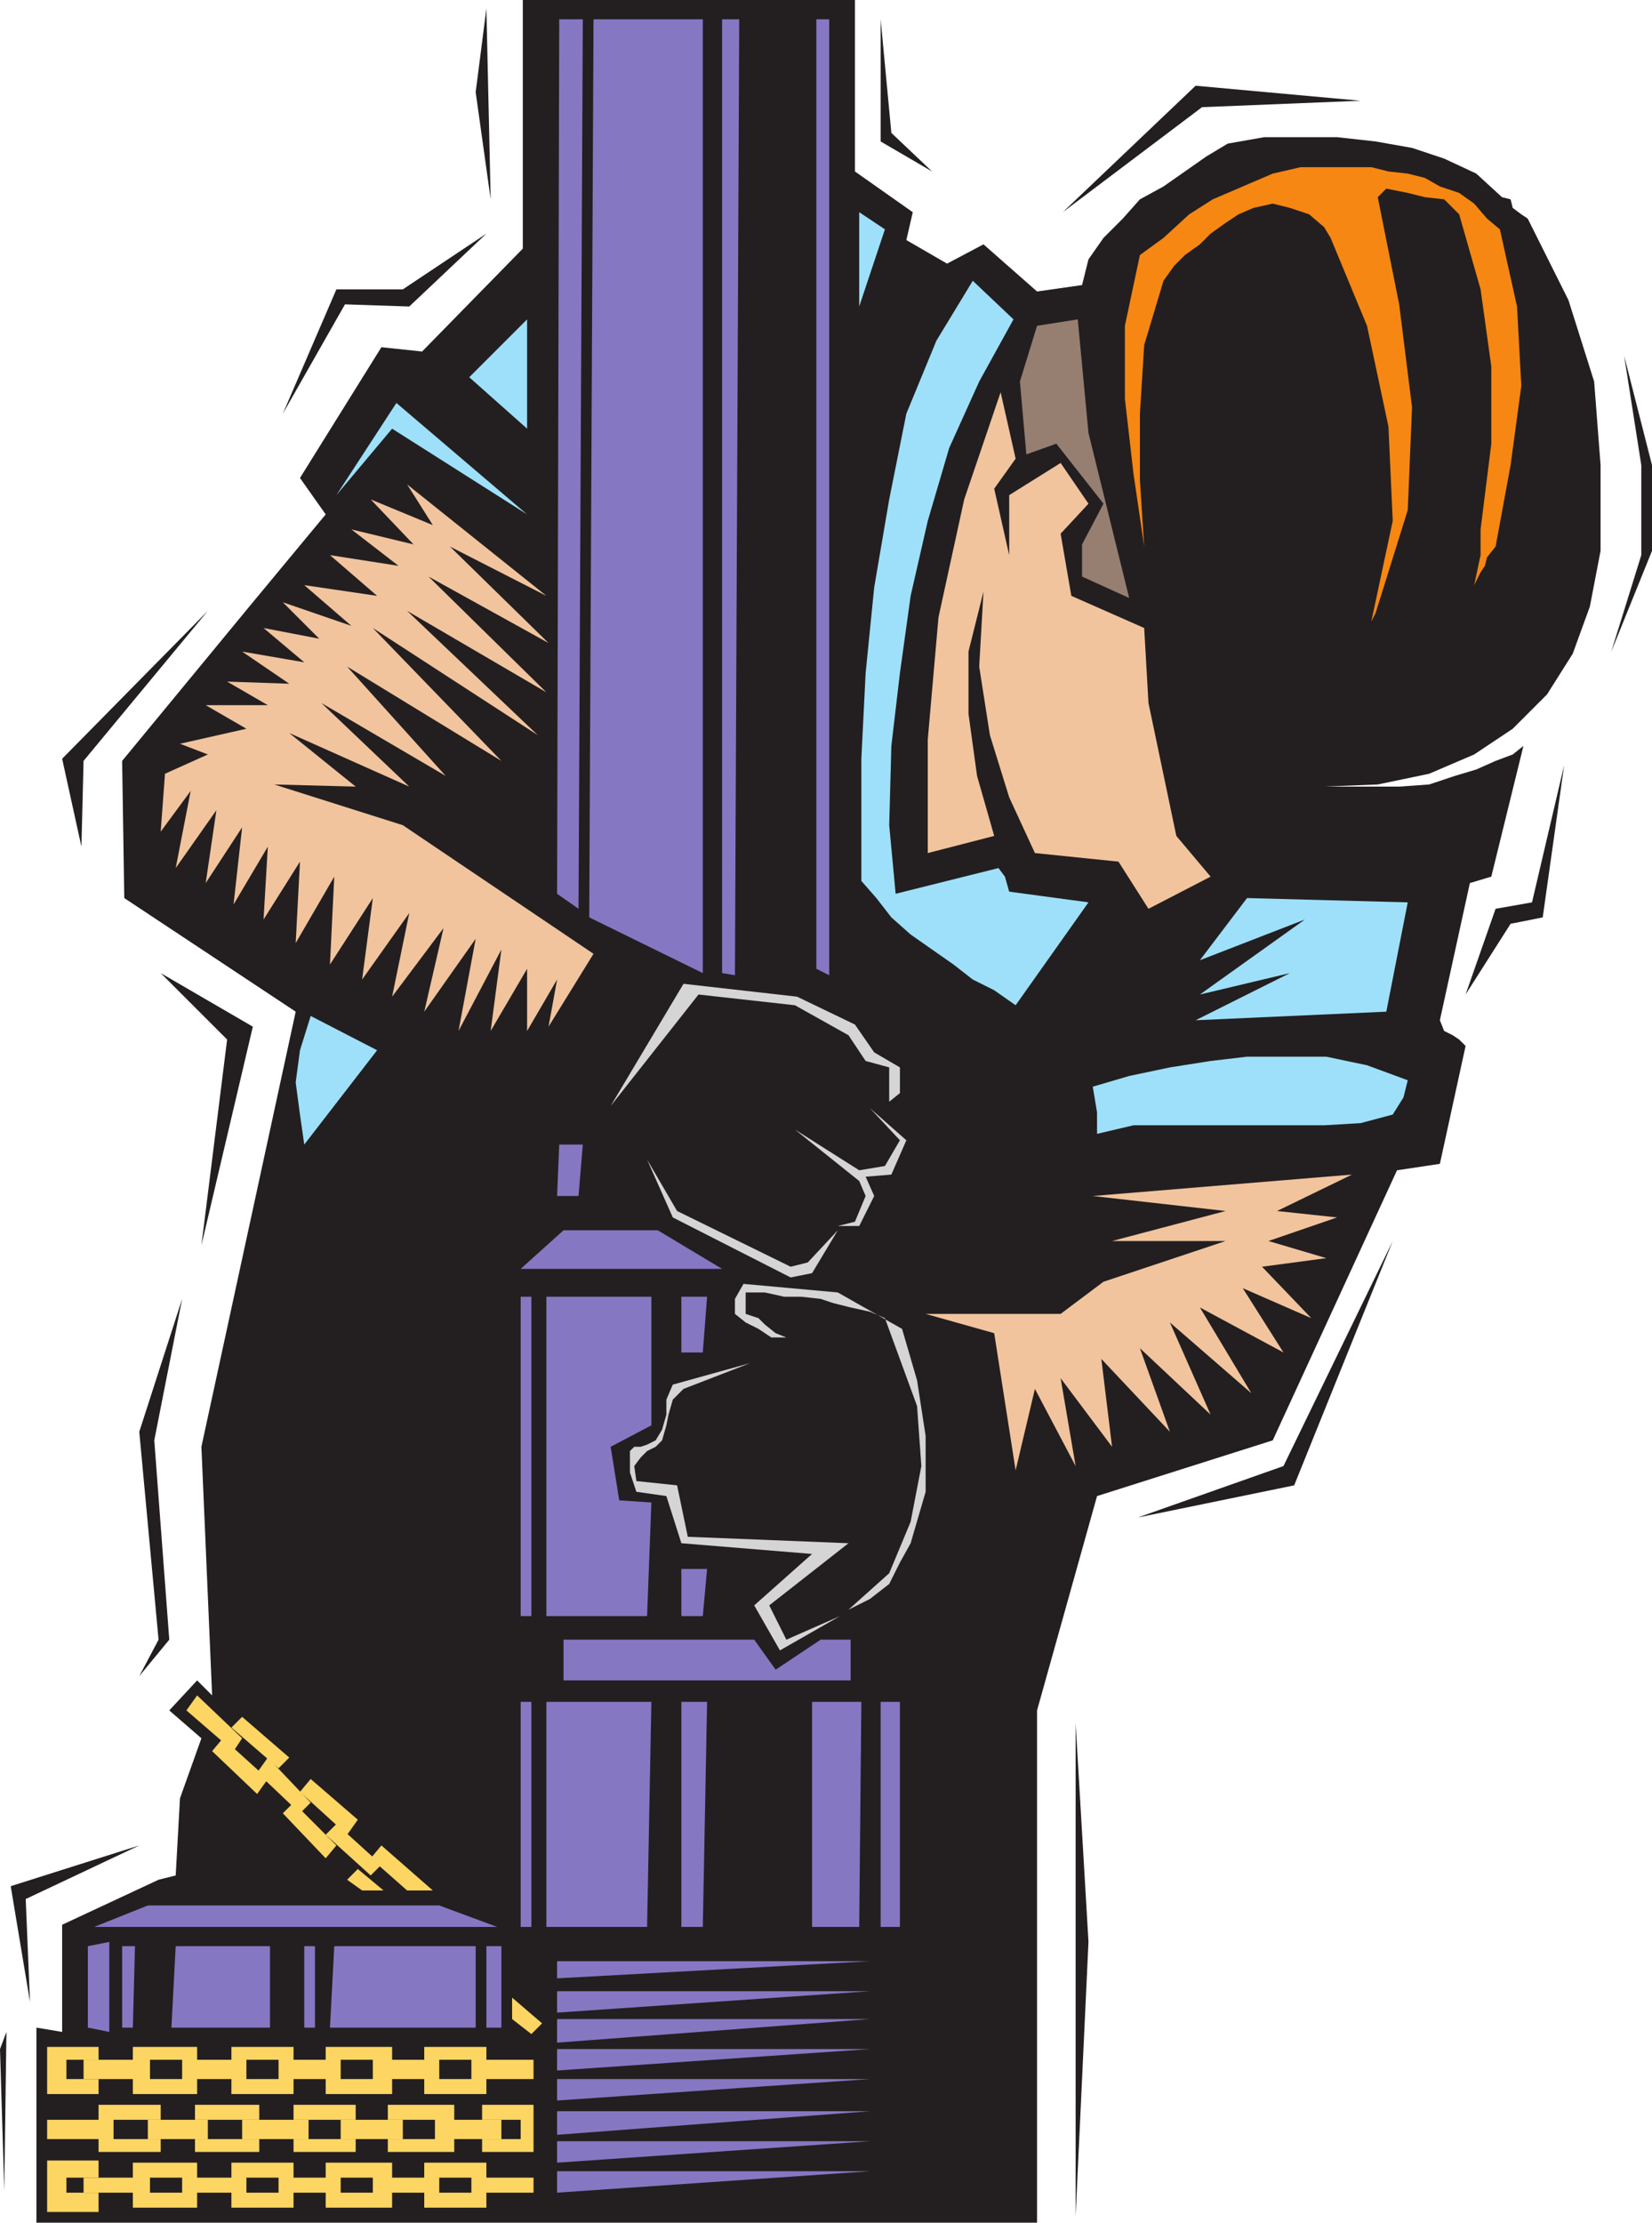
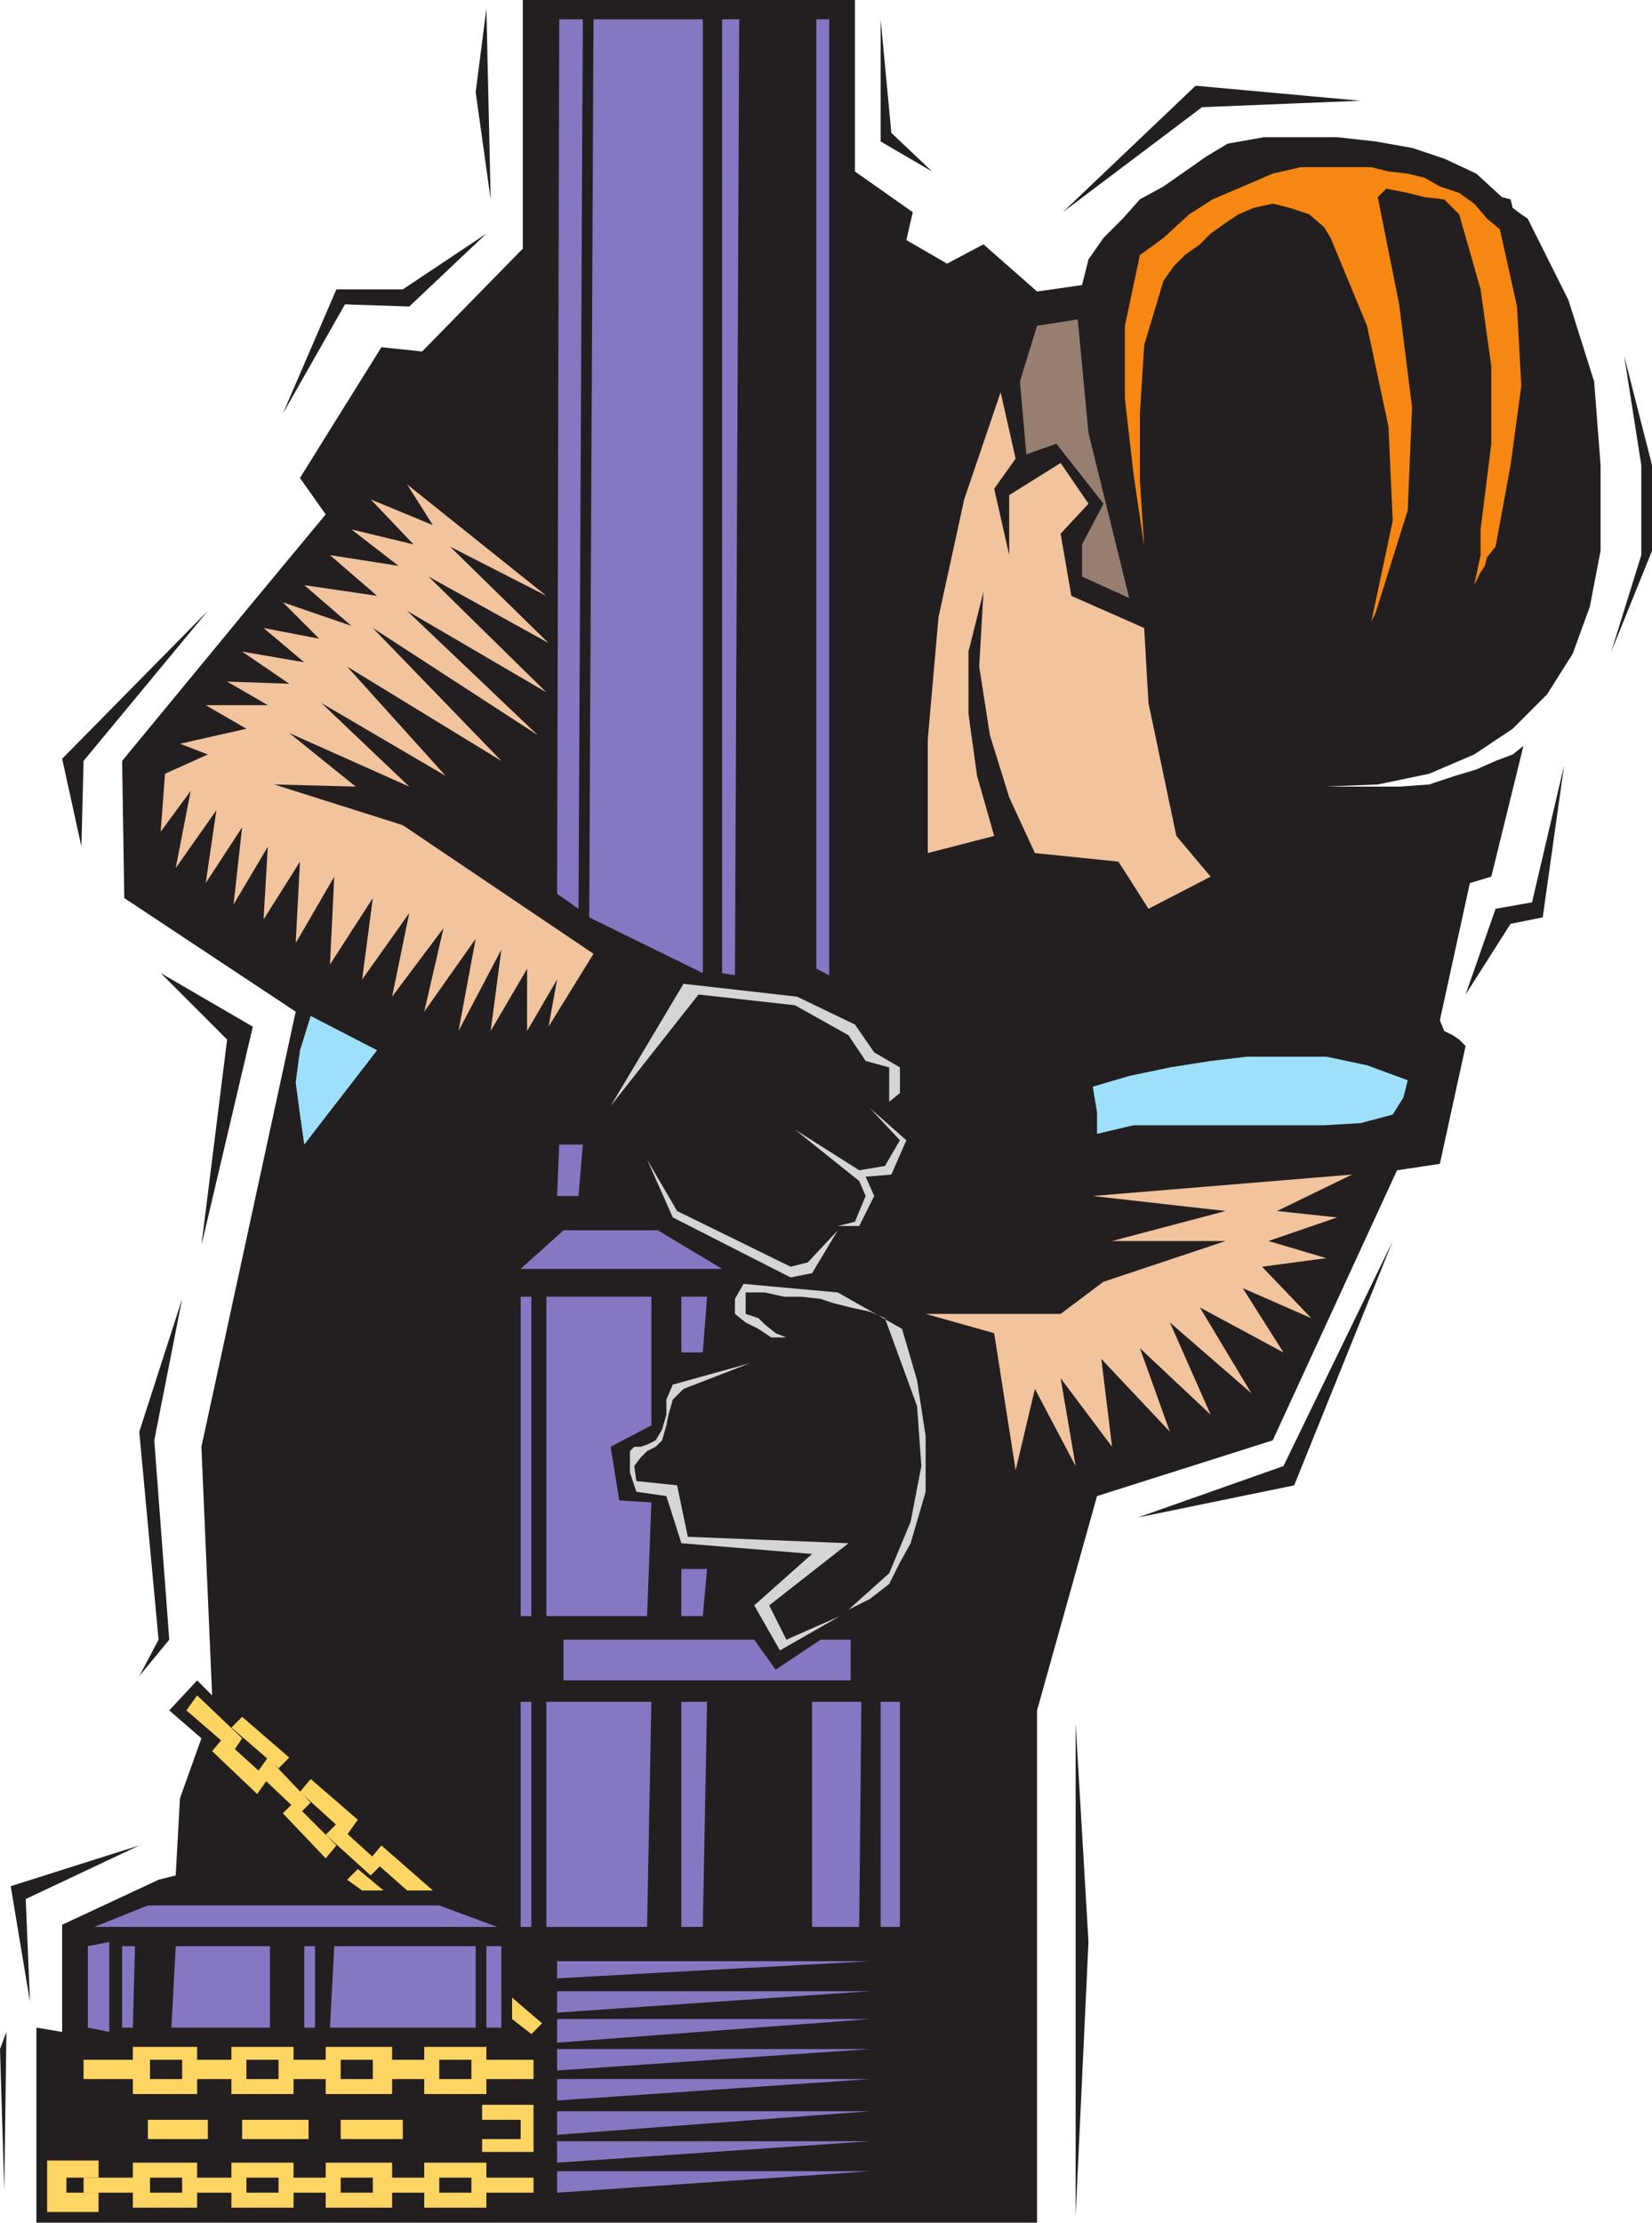
<svg xmlns="http://www.w3.org/2000/svg" width="578.25" height="777.75">
  <path fill="#231f20" fill-rule="evenodd" d="M12.75 777.75V709.5l9 1.5v-37.5l33.75-15.75 6-1.5 1.5-27 7.5-21-11.25-9.75L69 588l5.25 5.25-3.75-87 33-152.25-60-39.75-.75-48 45.75-55.5L114 180l-9-12.75 28.5-45.75 14.25 1.5L183 87V0h116.25v60l20.25 14.25-2.25 9.75 14.25 8.25 12.75-6.75L363 102l15.75-2.25 2.25-9 5.25-7.5L393 76.5l6-6.75 8.25-4.5 15-10.5 7.5-4.5L442.5 48H468l13.5 1.5 12.75 2.25 11.25 3.75 11.25 5.25 9 8.25 3 .75.75 3 3 2.25 2.25 1.5L549 105l9 28.5 2.25 29.25v30l-3.75 19.5-6 16.5-9 14.25-12 12-13.5 9-15.75 6.75-18 3.75-18.75.75h26.25l10.5-.75 9-3 7.5-2.25 6.75-3 6-2.25 3.75-3L522 306.75l-7.5 2.25-10.5 48 1.5 3.75 3 1.5 2.25 1.5L513 366l-9 41.25-15 2.25-43.5 94.5-61.5 19.5-21 75v179.25H12.75" />
  <path fill="#8677c3" fill-rule="evenodd" d="M42.75 709.5V681h4.5l-.75 28.5h-3.75m127.5 0V681h5.25v28.5h-5.25m12-35.25V595.5H186v78.75h-3.75m9 0V595.5H228l-1.5 78.75h-35.25m47.25 0V595.5h9l-1.5 78.75h-7.5m45.75 0V595.5h17.25l-.75 78.75h-16.5m24 0V595.5H315v78.75h-6.75m-126-108.75V453.75H186V565.5h-3.75m9 0V453.75H228v45l-14.25 7.5 3 18.75 11.25.75-1.5 39.75h-35.25m47.25-92.25v-19.5h9l-1.5 19.5h-7.5m0 92.25V549h9l-1.5 16.5h-7.5m-123 144L117 681h49.5v28.5h-51m-9 0V681h3.75v28.5h-3.75m-46.5 0 1.5-28.5h33v28.5H60M38.25 711l-7.5-1.5V681l7.5-1.5V711M33 674.25l18.75-7.5h102l20.25 7.5H33" />
  <path fill="#d6d5d5" fill-rule="evenodd" d="m273 577.5-9-15.75 20.25-18L238.5 540l-5.25-16.5-10.5-1.5-2.25-6.75v-7.5l1.5-1.5h2.25l2.25-.75 3-1.5 2.25-3.75 1.5-5.25v-5.25l2.25-5.25 27-7.5-23.25 9-3.75 3.75L234 495l-.75 3.75-1.5 5.25-2.25 2.25-3 1.5-2.25 2.25-2.25 3 .75 5.25 14.25 1.5 3.75 18L297 540l-27.75 21.75 6 12L294 565.5l-21 12" />
  <path fill="#d6d5d5" fill-rule="evenodd" d="m297 563.25 14.25-12.75 7.5-18 3.75-19.5-1.5-21-11.25-30.75-5.25-2.25-6.75-1.5-6-1.5-4.5-1.5-6.75-.75h-6l-6.75-1.5H261v7.5l4.5 1.5 2.25 2.25 3.75 3 3.75 1.5H270l-4.5-3-4.5-2.25-3.75-3v-5.25l3-5.25 33 3 22.5 12.75 5.25 18 3 19.5V522l-5.25 18-3.75 6.75-3.75 7.5-6.75 5.25-7.5 3.75" />
  <path fill="#231f20" fill-rule="evenodd" d="m398.25 531 51-18 38.25-78.75-34.5 85.5L398.25 531" />
  <path fill="#f1c49e" fill-rule="evenodd" d="m355.5 514.5-7.5-48-24-6.75h47.25l15-11.25L429 434.25h-39.75l39.75-10.5-46.5-5.25 90.75-7.5L447 423.75l21 2.25-24 8.25 20.25 6-22.5 3 17.25 18-24-10.5 14.25 22.5L420 457.5l18 30-28.5-24.75L423.75 495 399 471.75 409.5 501l-24-25.5 3.75 30.75-18-24L376.5 513l-14.25-27-6.75 28.5" />
  <path fill="#d6d5d5" fill-rule="evenodd" d="m276.75 447-41.25-21-9-20.25 10.5 18 39.75 19.5 6-1.5 10.5-11.25-9 15-7.5 1.5" />
  <path fill="#8677c3" fill-rule="evenodd" d="M252.75 444h-70.5l15-13.5h33l22.5 13.5" />
  <path fill="#d6d5d5" fill-rule="evenodd" d="M300.75 429h-7.5l6-1.5 3.75-9-2.25-5.25-22.5-18 22.5 14.25 9-1.5 5.25-9-10.5-11.25L317.25 399 312 411l-9 .75 3 6.75-5.25 10.5" />
  <path fill="#9ee0f9" fill-rule="evenodd" d="M106.5 400.5 105 390l-1.5-11.25 1.5-11.25 3.75-12 23.25 12-25.5 33m277.5-3.75v-7.5l-1.5-9 12.75-3.75 14.25-3 14.25-2.25 12.75-1.5h27.75l14.25 3 14.25 5.25-1.5 6-3.75 6-11.25 3-12.75.75h-66.75l-12.75 3" />
  <path fill="#d6d5d5" fill-rule="evenodd" d="m213.75 387 25.5-42.75 39.75 4.5 20.25 9.75 6.75 9.75 9 5.25v9l-3.75 3v-12l-8.25-2.25-6-9-18.75-10.5L244.5 348l-30.75 39" />
  <path fill="#f1c49e" fill-rule="evenodd" d="m166.5 328.5-18 25.5 6.75-29.25-18 24 6-29.25-16.5 23.25 3.75-28.5-15 23.25 1.5-30.75L103.5 330l1.5-28.5-12.75 20.25 1.5-25.5-12 20.25 3-27L72 309l3.75-25.5-14.25 20.25 5.25-27L56.25 291l1.5-20.25 15-6.75-9.75-3.75L86.25 255 72 246.75h21.75L79.5 238.5l21.75.75L84.75 228l21.75 3.75-14.25-12 19.5 3.75L99 210.75l24 8.25-16.5-14.25 25.5 3.75-16.5-14.25 24 3.75-16.5-12.75 21.75 5.25-15-15.75 21.75 9-9-14.25 48.75 39-33.75-17.25L192 225l-42-23.25 41.25 40.5-48.75-28.5 45.75 43.5-57.75-37.5 45 46.5-54-33L156 271.5 112.5 246l30.75 29.25-42-18.75 23.25 18.75-28.5-.75 45 14.25 66.75 45-15.75 25.5 3-16.5-10.5 18V339l-12.75 21.75 3.75-28.5-15 28.5 6-32.25" />
-   <path fill="#9ee0f9" fill-rule="evenodd" d="m418.5 357 33-16.5L420 348l36.75-26.25L420 336l16.5-21.75 56.25 1.5-7.5 38.25-66.75 3m-63-5.25-7.5-5.25-7.5-3.75-6.75-5.25-15-10.5-6.75-6-5.25-6.75-5.25-6V265.5l1.5-30 3-30 5.25-30.75 6-30 10.5-25.5 12.75-21 14.25 13.5-12 21.75-10.5 23.25-7.5 25.5-6 26.25-3.75 27-3 25.5-.75 27.75 2.25 24 36-9 2.25 3 1.5 5.25 27.75 3.75-25.5 36" />
  <path fill="#8677c3" fill-rule="evenodd" d="M285.75 339V6.75h4.5v334.5l-4.5-2.25m-33 1.5V6.75h6l-1.5 334.5-4.5-.75m-6.75 0L206.25 321l1.5-314.25H246V340.5M202.5 318l-7.5-5.25.75-306H204L202.5 318m0 100.5H195l.75-18H204l-1.5 18" />
  <path fill="#f1c49e" fill-rule="evenodd" d="m402 318-10.5-16.5-29.25-3-9-19.5-6.75-21.75-3.75-24 1.5-26.25-5.25 21v21.75l3 21.75 6 21-23.25 6v-39.75L328.5 216l9-41.25 12.75-37.5 5.25 23.25L348 171l5.25 23.25v-21l18-11.25 9.75 14.25-9.75 10.5L375 208.5l25.5 11.25L402 246l9.75 46.5 12 14.25L402 318" />
  <path fill="#f68712" fill-rule="evenodd" d="m480 217.5 7.5-35.25-1.5-33-7.5-35.25-12.75-30.75-2.25-3.75-5.25-4.5-6.75-2.25-6-1.5-6.75 1.5L433.5 75l-4.5 3-5.25 3.75L420 85.5l-5.25 3.75L411 93l-3.75 5.25-6.75 22.5-1.5 24V168l1.5 23.25-3.75-25.5-3-26.25V114L399 89.25l8.25-6 9-8.25 8.25-5.25 21-9 9.75-2.25H480l6 1.5 6.75.75 6 1.5 5.25 3 6.75 2.25 5.25 3.75 4.5 5.25 4.5 3.75 6 27 1.5 27.75-3.75 27.75-5.25 28.5-3 3.75-.75 3-1.5 2.25-2.25 4.5 2.25-10.5v-9l3.75-30v-27l-3.75-27-7.5-26.25-5.25-5.25-6.75-.75-6-1.5-7.5-1.5-3 3 7.5 37.5 4.5 36-1.5 36-11.25 36-1.5 3" />
-   <path fill="#9ee0f9" fill-rule="evenodd" d="m184.5 180-47.25-30-19.5 23.25 21-32.25 45.75 39m0-30-20.25-18 20.25-20.25zm116.25-42.75v-33l9 6zm0 0" />
  <path fill="#fdd562" fill-rule="evenodd" d="M168.75 736.5h18V753h-18v-4.5h13.5v-6.75h-13.5v-5.25m-117 5.25h21v6.75h-21v-6.75m67.5 0H141v6.75h-21.75v-6.75m-34.5 0H108v6.75H84.75v-6.75" />
-   <path fill="#fdd562" fill-rule="evenodd" d="M152.25 741.75h23.25v6.75h-23.25v-6.75m-135.75 0h23.25v6.75H16.5v-6.75m51.75-5.25h22.5v5.25h-22.5v-5.25m67.5 0H159v5.25h-23.25v-5.25m-101.25 0h21.75v5.25H34.5v-5.25m68.25 0h21.75v5.25h-21.75v-5.25m-34.5 12h22.5v4.5h-22.5v-4.5m67.5 0H159v4.5h-23.25v-4.5m-101.25 0h21.75v4.5H34.5v-4.5m68.25 0h21.75v4.5h-21.75v-4.5M34.5 716.25h-18v16.5h18v-5.25H23.25v-6.75H34.5v-4.5" />
  <path fill="#fdd562" fill-rule="evenodd" d="M29.25 720.75H52.5v6.75H29.25v-6.75m68.25 0h21.75v6.75H97.5v-6.75m-33.75 0h22.5v6.75h-22.5v-6.75m66.75 0h23.25v6.75H130.5v-6.75m34.5 0h21.75v6.75H165v-6.75m-118.5-4.5H69v4.5H46.5v-4.5m67.5 0h23.25v4.5H114v-4.5m34.5 0h21.75v4.5H148.5v-4.5m-67.5 0h21.75v4.5H81v-4.5M46.5 727.5H69v5.25H46.5v-5.25m67.5 0h23.25v5.25H114v-5.25m34.5 0h21.75v5.25H148.5v-5.25m-67.5 0h21.75v5.25H81v-5.25M69 593.25l15.75 15-3 4.5-16.5-14.25 3.75-5.25m48.75 45 15.75 14.25-3.75 3.75L114 642l3.75-3.75m61.5 60.75 10.5 9-3.75 3.75-6.75-5.25V699m-85.5-84 15 15.75-3.75 3.75-15-14.25 3.75-5.25" />
  <path fill="#fdd562" fill-rule="evenodd" d="m84.75 600.75 16.5 14.25-3.75 3.75L81 604.5l3.75-3.75m48.75 45 18 15.75h-9l-12.75-11.25 3.75-4.5m-24.75-23.25 16.5 14.25-3.75 5.25-16.5-15 3.75-4.5M78 608.25l15.75 14.25-3.75 5.25-15.75-15 3.75-4.5M125.25 654l9 7.5h-7.5l-5.25-3.75 3.75-3.75m-22.5-23.25 15 15-3.75 4.5-15-15.75 3.75-3.75M34.5 756h-18v18h18v-6.75H23.25V762H34.5v-6" />
  <path fill="#fdd562" fill-rule="evenodd" d="M29.25 762H52.5v5.25H29.25V762m68.25 0h21.75v5.25H97.5V762m-33.75 0h22.5v5.25h-22.5V762m66.75 0h23.25v5.25H130.5V762m34.5 0h21.75v5.25H165V762m-118.5-5.25H69V762H46.5v-5.25m67.5 0h23.25V762H114v-5.25m34.5 0h21.75V762H148.5v-5.25m-67.5 0h21.75V762H81v-5.25m-34.5 10.5H69v5.25H46.5v-5.25m67.5 0h23.25v5.25H114v-5.25m34.5 0h21.75v5.25H148.5v-5.25m-67.5 0h21.75v5.25H81v-5.25" />
  <path fill="#8677c3" fill-rule="evenodd" d="M195 686.25h109.5l-109.5 6zm0 10.5h109.5l-109.5 7.5zm0 9.75h109.5L195 714.75Zm0 10.5h109.5L195 724.5Zm0 10.5h109.5L195 735Zm0 11.25h109.5L195 747Zm0 10.5h109.5l-109.5 7.5zm0 10.5h109.5l-109.5 7.5zm2.25-186H264l7.5 10.5 15.75-10.5h10.5V588h-100.5v-14.25" />
  <path fill="#231f20" fill-rule="evenodd" d="m72.75 213.75-43.5 52.5-.75 30-6.75-30.75 51-51.75M56.25 340.5l32.25 18.75-18 76.5 9-72-23.25-23.25M99 144.75l21.75-38.25 22.5.75 27-25.5-29.25 19.5h-23.25L99 144.75m448.5 123-11.25 48L523.5 318 513 348l15.75-24.75L540 321l7.5-53.25M376.5 603v172.5l4.5-96zm-366 97.5L3.75 660l45-14.25L9 664.5l1.5 36M372 74.25l48.75-36.75 55.5-2.25L418.5 30 372 74.25m-63.75-67.5V49.5l18 10.5L312 46.5l-3.75-39.75M568.5 124.5l6 38.25v31.5L564 228l14.25-35.25v-30l-9.75-38.25M170.25 3l1.5 66.75-5.25-37.5zM63.75 454.5 54 504l5.25 69.75-10.5 12.75 6.75-12.75L48.75 501l15-46.5" />
  <path fill="#967e71" fill-rule="evenodd" d="M377.25 111.75 381 151.5l14.25 57.75-16.5-7.5V190.5l7.5-14.25-16.5-21-10.5 3.75-2.25-25.5 6-19.5 14.25-2.25" />
  <path fill="#231f20" fill-rule="evenodd" d="m2.25 711-.75 55.5L0 717Zm0 0" />
</svg>